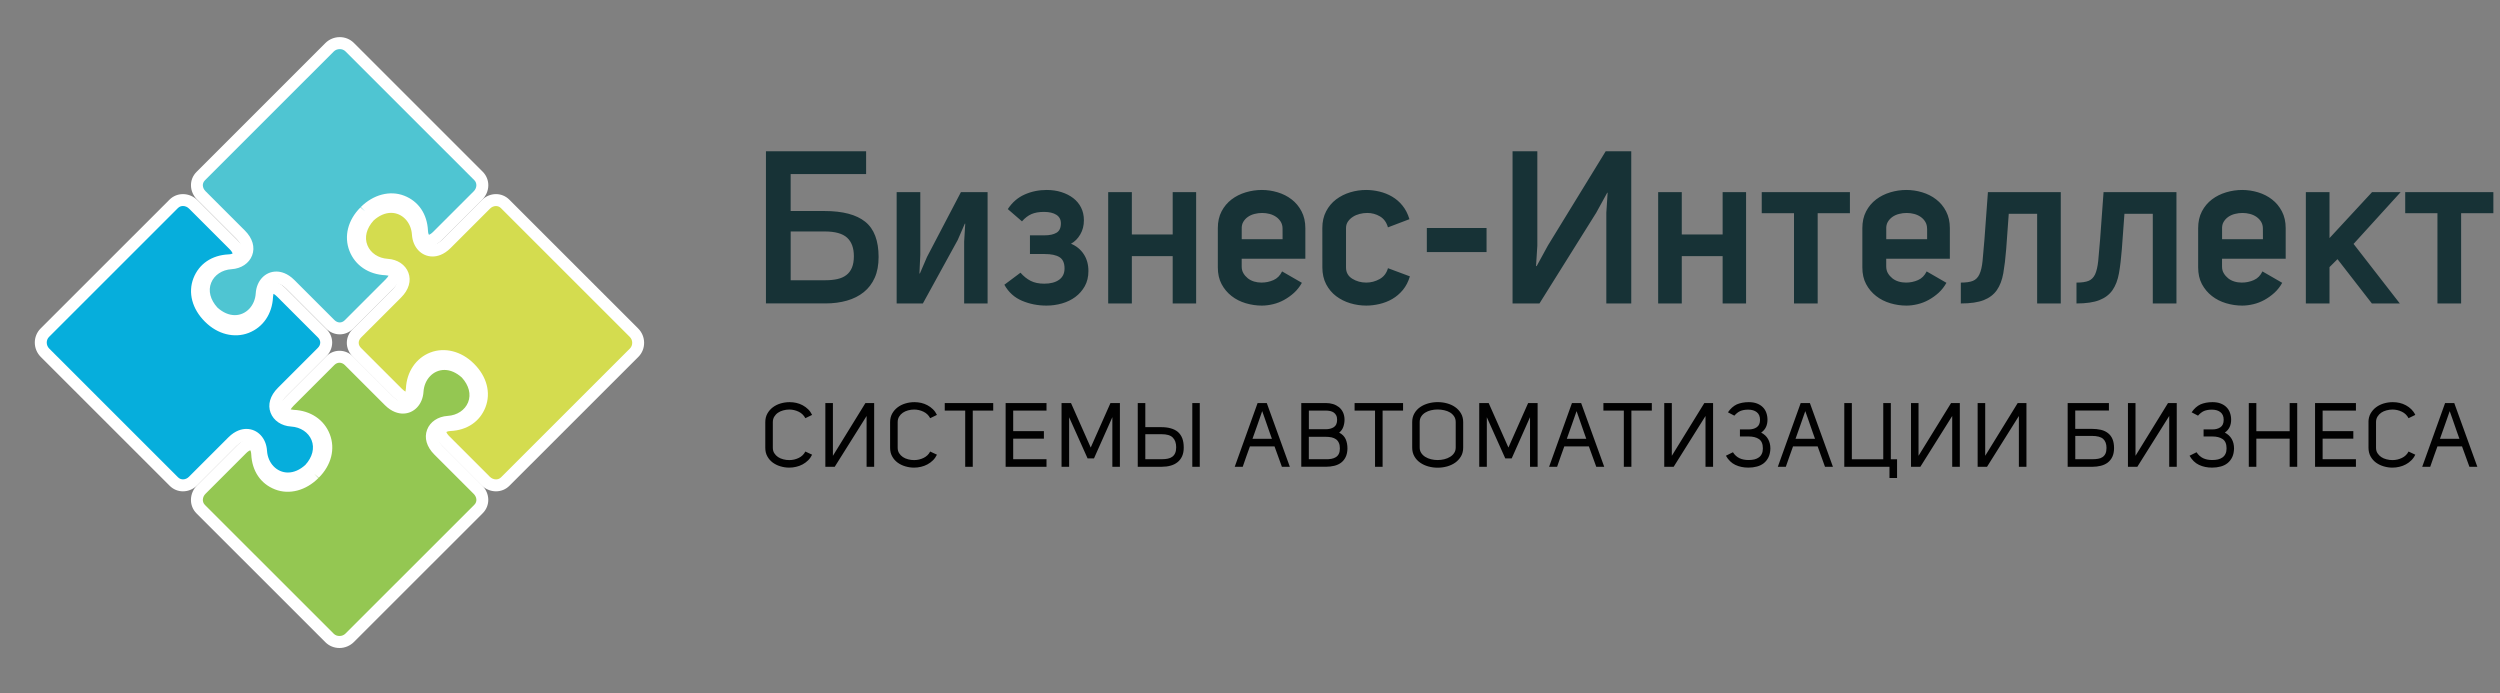
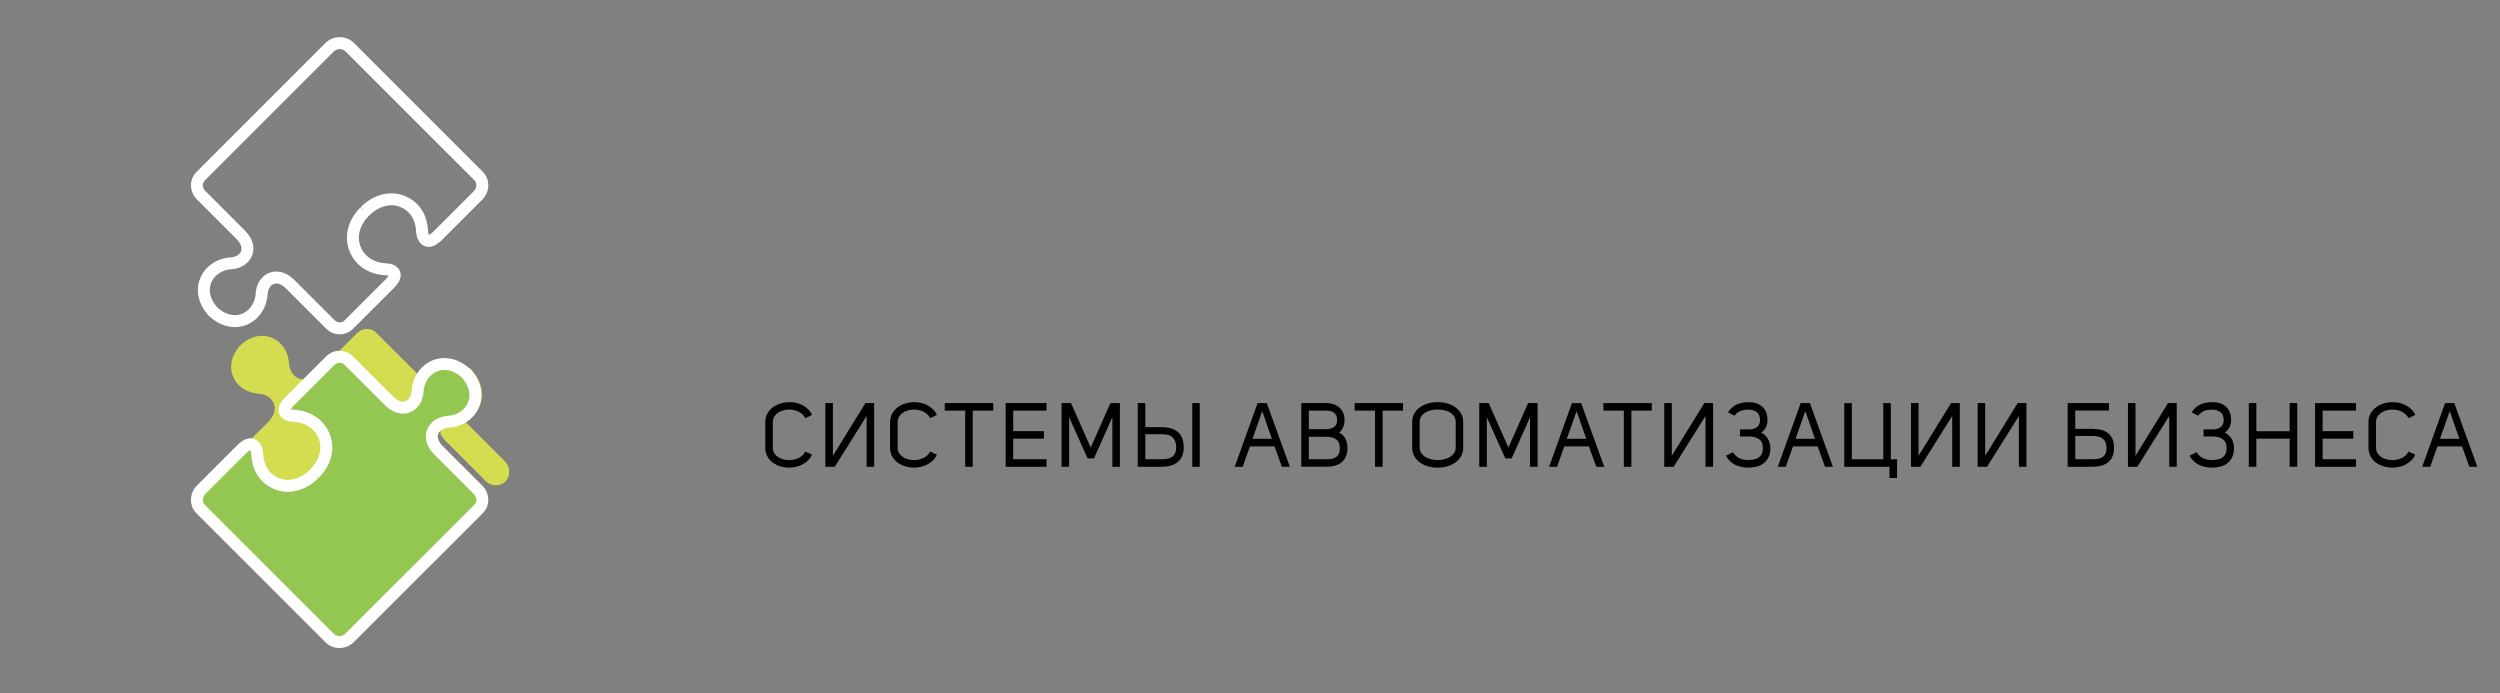
<svg xmlns="http://www.w3.org/2000/svg" width="202" height="56" viewBox="0 0 202 56">
  <rect x="0" y="0" width="202" height="56" fill="#808080" stroke="none" />
-   <path fill="#173236" d="M66.613 17.05c1.481 0 2.582.291 3.3.869.718.578 1.078 1.528 1.078 2.848 0 .648-.104 1.208-.313 1.675-.209.47-.504.857-.886 1.164-.381.307-.837.536-1.364.686-.527.15-1.103.225-1.728.225h-4.811v-12.294h8.094v1.841h-6.098v2.986h2.728zm.104 5.593c.347 0 .662-.032.947-.096.284-.063.523-.17.72-.321.198-.151.348-.35.453-.599.104-.25.156-.559.156-.929 0-.66-.182-1.158-.547-1.493-.365-.335-.97-.503-1.815-.503h-2.744v3.942l2.83-.001zm11.274-4.568h-.035l-.574 1.32-2.813 5.123h-2.12v-8.996h1.911v5.071l-.07 1.494.035.017.574-1.337 2.744-5.244h2.154v8.995h-1.894v-5l.088-1.443zm6.583-2.726c.428 0 .825.058 1.19.174.365.116.683.278.955.487.272.209.484.463.633.764.151.301.227.643.227 1.025 0 .428-.098.811-.295 1.146-.197.335-.446.585-.748.747.44.185.785.468 1.034.85.25.382.374.834.374 1.354 0 .475-.1.886-.296 1.233-.198.347-.452.637-.765.868-.312.231-.671.405-1.076.521-.407.116-.823.174-1.251.174-.706 0-1.366-.13-1.979-.391-.614-.261-1.089-.692-1.425-1.294l1.303-.973c.254.29.529.51.825.661.294.151.663.226 1.102.226.498 0 .896-.104 1.19-.313.295-.208.443-.515.443-.919 0-.44-.137-.745-.409-.912-.271-.167-.668-.251-1.189-.251h-1.197v-1.511h1.18c.406 0 .728-.069.964-.208.238-.14.356-.393.356-.764 0-.301-.122-.53-.365-.687-.243-.156-.58-.234-1.008-.234-.405 0-.744.061-1.016.182-.271.121-.524.316-.755.582l-1.146-.991c.358-.543.812-.937 1.363-1.179.55-.246 1.144-.367 1.781-.367zm6.879 5.349v3.82h-1.911v-8.996h1.911v3.421h3.3v-3.421h1.895v8.996h-1.895v-3.82h-3.3zm13.74 2.154c-.176.312-.387.581-.635.807-.25.226-.516.417-.8.573-.282.156-.582.273-.894.347-.312.075-.613.114-.905.114-.438 0-.873-.064-1.302-.191-.429-.127-.811-.321-1.146-.582-.334-.261-.605-.582-.808-.964s-.303-.834-.303-1.354v-3.162c0-.521.1-.975.303-1.362.203-.388.474-.709.808-.964.336-.255.719-.446 1.146-.574.429-.128.861-.191 1.302-.191.431 0 .854.063 1.276.191.424.127.8.319 1.131.574.33.255.598.576.799.964.204.388.307.841.307 1.362v2.467h-5.144v.625c0 .208.045.391.139.546.092.157.212.292.356.409.145.115.312.202.503.26.192.059.392.086.6.086.337 0 .657-.065.964-.199.309-.133.541-.367.703-.704l1.6.922zm-1.563-4.377c0-.208-.048-.391-.14-.547-.094-.156-.217-.29-.372-.4-.158-.109-.334-.19-.53-.242-.197-.052-.4-.078-.607-.078-.209 0-.416.026-.617.078-.203.052-.383.133-.538.242-.157.111-.282.247-.375.409-.092.162-.131.354-.12.573v.816h3.301l-.002-.851zm3.213-.035c0-.521.103-.976.306-1.363.201-.388.471-.709.806-.963.339-.255.717-.447 1.139-.574.425-.128.854-.191 1.294-.191.35 0 .706.043 1.07.13.363.087.707.223 1.023.408.318.187.602.429.842.73.244.3.429.665.558 1.093l-1.737.661c-.113-.406-.33-.702-.643-.886-.312-.185-.654-.278-1.025-.278-.209 0-.414.026-.615.078-.202.051-.387.129-.547.234-.162.104-.297.231-.4.382s-.157.324-.157.521v3.195c0 .394.169.695.504.904.337.207.712.312 1.132.312.368 0 .726-.091 1.067-.277.341-.186.571-.481.687-.886l1.771.66c-.128.428-.316.793-.564 1.095-.25.3-.533.543-.852.729-.318.185-.664.321-1.033.408-.371.087-.73.13-1.076.13-.441 0-.871-.063-1.297-.191-.422-.127-.8-.318-1.139-.573-.335-.255-.604-.575-.807-.964-.201-.388-.305-.842-.305-1.363l-.002-3.161zm13.27 1.928h-4.826v-1.945h4.826v1.945zm9.782-4.793h-.033l-.887 1.614-4.586 7.329h-2.175v-12.295h2.002v7.624l-.104 1.65h.052l.901-1.65 4.674-7.624h2.066v12.297h-2.015v-7.33l.105-1.615zm5.992 5.123v3.82h-1.908v-8.996h1.908v3.421h3.301v-3.421h1.894v8.996h-1.894v-3.82h-3.301zm9.068 3.82v-7.293h-2.607v-1.702h7.125v1.702h-2.605v7.293h-1.913zm12.316-1.666c-.174.312-.387.581-.633.807-.25.226-.517.417-.802.573-.282.156-.582.273-.894.347-.312.075-.614.114-.902.114-.439 0-.875-.064-1.303-.191-.43-.127-.812-.321-1.146-.582-.336-.261-.605-.582-.81-.964s-.304-.834-.304-1.354v-3.162c0-.521.101-.975.304-1.362.202-.388.474-.709.81-.964.335-.255.719-.446 1.146-.574s.861-.191 1.303-.191c.428 0 .854.063 1.275.191.422.127.801.319 1.129.574.332.255.598.576.799.964.203.388.305.841.305 1.362v2.467h-5.142v.625c0 .208.048.391.139.546.093.157.212.292.356.409.144.115.312.202.504.26.191.059.391.086.598.086.338 0 .658-.065.967-.199.307-.133.538-.367.703-.704l1.598.922zm-1.564-4.377c0-.208-.047-.391-.141-.547-.092-.156-.215-.29-.373-.4-.155-.109-.334-.19-.529-.242-.195-.052-.398-.078-.605-.078-.209 0-.416.026-.617.078-.203.052-.383.133-.537.242-.156.111-.281.247-.375.409-.092.162-.133.354-.121.573v.816h3.302v-.851h-.004zm6.6-1.199l-.207 2.849c-.059.752-.138 1.404-.234 1.953-.098.551-.271 1.004-.521 1.364-.25.358-.603.629-1.06.808s-1.073.27-1.851.27v-1.686c.418 0 .74-.046.975-.139.229-.093.406-.27.527-.53.123-.261.207-.619.254-1.076.045-.458.096-1.044.154-1.763l.279-3.803h5.887v8.997h-1.91v-7.243l-2.293-.001zm9.347 0l-.209 2.849c-.06.752-.135 1.404-.233 1.953-.099.551-.272 1.004-.522 1.364-.248.358-.603.629-1.06.808s-1.075.27-1.851.27v-1.686c.416 0 .74-.046.974-.139.229-.093.408-.27.531-.53.118-.261.202-.619.251-1.076.046-.458.098-1.044.154-1.763l.278-3.803h5.89v8.997h-1.912v-7.243l-2.291-.001zm12.748 5.576c-.172.312-.385.581-.633.807-.25.226-.515.417-.799.573-.283.156-.582.273-.895.347-.312.075-.614.114-.904.114-.438 0-.873-.064-1.3-.191-.431-.127-.812-.321-1.147-.582-.336-.261-.604-.582-.81-.964-.202-.382-.304-.834-.304-1.354v-3.162c0-.521.102-.975.304-1.362.204-.388.474-.709.81-.964.336-.255.719-.446 1.147-.574.427-.128.86-.191 1.3-.191.43 0 .854.063 1.278.191.421.127.799.319 1.128.574.332.255.597.576.8.964.203.388.306.841.306 1.362v2.467h-5.144v.625c0 .208.045.391.14.546.092.157.211.292.355.409.145.115.312.202.504.26.189.059.391.086.6.086.336 0 .657-.065.963-.199.31-.133.541-.367.703-.704l1.598.922zm-1.561-4.377c0-.208-.047-.391-.139-.547-.093-.156-.218-.29-.373-.4-.156-.109-.334-.19-.53-.242-.197-.052-.4-.078-.607-.078-.209 0-.414.026-.615.078-.205.052-.383.133-.539.242-.156.111-.281.247-.374.409s-.132.354-.121.573v.816h3.301l-.003-.851zm6.028 2.465l-.645.643v2.935h-1.912v-8.996h1.912v3.716l3.439-3.716h2.311l-3.806 4.186 3.735 4.81h-2.258l-2.776-3.578zm8.076 3.578v-7.293h-2.605v-1.702h7.123v1.702h-2.605v7.293h-1.913z" />
-   <path fill="#4FC5D2" d="M29.476 17.086l.015-.016c.888-.888 2.002-1.193 2.991-.81.982.381 1.564 1.267 1.616 2.41.018.373.144.679.413.774.27.098.637-.18.829-.373l3.277-3.275c.44-.439.485-1.141.044-1.582l-10.413-10.41c-.441-.44-1.174-.428-1.615.012l-10.415 10.413c-.441.441-.396 1.117.044 1.556l3.187 3.185c1.078 1.078.407 2.229-.77 2.302-1.938.121-3.04 2.195-1.456 3.917 1.722 1.584 3.801.478 3.921-1.457.073-1.177 1.223-1.844 2.3-.768l3.233 3.232c.44.44 1.083.454 1.524.013l3.297-3.297c.191-.191.472-.53.375-.795-.094-.258-.347-.341-.715-.359-1.149-.053-2.09-.668-2.476-1.662s-.104-2.117.783-3.001l.011-.009z" />
  <path fill="#fff" d="M27.451 27.016c-.409 0-.805-.169-1.113-.478l-3.233-3.232c-.262-.263-.531-.402-.777-.402-.383 0-.672.354-.703.86-.094 1.518-1.233 2.664-2.648 2.664-.731 0-1.449-.306-2.077-.884l-.028-.027c-.836-.907-1.098-2.037-.701-3.023.392-.977 1.343-1.627 2.48-1.699.396-.025.72-.22.825-.497.107-.287-.025-.645-.365-.985l-3.185-3.185c-.302-.302-.478-.692-.494-1.099-.019-.428.141-.831.448-1.138l10.413-10.413c.303-.304.726-.478 1.159-.478.432 0 .835.166 1.137.464l10.414 10.412c.621.621.602 1.616-.044 2.262l-3.276 3.275c-.2.2-.602.534-1.049.534-.099 0-.196-.017-.287-.05-.432-.156-.698-.595-.728-1.203-.043-.97-.508-1.674-1.309-1.985-.798-.31-1.734-.041-2.477.702l-.027.026c-.739.739-.992 1.669-.674 2.487.312.803 1.079 1.309 2.05 1.355.228.011.915.043 1.145.674.098.273.093.719-.486 1.301l-3.299 3.296c-.299.3-.687.466-1.091.466zm-5.124-5.075c.353 0 .892.119 1.458.684l3.233 3.232c.126.126.28.197.434.197.147 0 .292-.064.411-.184l3.297-3.297c.136-.135.204-.24.234-.3l-.257-.034c-1.363-.063-2.448-.799-2.902-1.967-.459-1.184-.126-2.498.892-3.516l.366.314-.341-.341c1.013-1.012 2.357-1.362 3.506-.917 1.16.45 1.862 1.483 1.923 2.836.009.19.054.292.079.328.064-.023.199-.103.341-.245l3.277-3.276c.265-.264.285-.662.043-.901l-10.414-10.409c-.24-.241-.689-.234-.934.012l-10.414 10.412c-.147.146-.173.308-.169.418.007.165.083.328.213.458l3.186 3.185c.62.619.832 1.349.584 2.004-.241.641-.88 1.067-1.664 1.117-.763.047-1.395.47-1.647 1.098-.257.638-.073 1.364.502 1.999.444.403.931.615 1.411.615.9 0 1.626-.757 1.689-1.762.064-1.019.763-1.76 1.663-1.76z" />
-   <path fill="#D4DC4F" d="M37.953 29.726l.016.017c.888.889 1.195 2.001.812 2.991-.384.983-1.268 1.562-2.413 1.616-.372.018-.677.146-.773.413-.098.269.18.635.374.827l3.274 3.277c.441.438 1.141.484 1.581.043l10.415-10.412c.441-.439.429-1.172-.012-1.613l-10.416-10.412c-.441-.441-1.116-.395-1.557.044l-3.186 3.186c-1.079 1.078-2.23.407-2.303-.769-.12-1.938-2.197-3.039-3.918-1.456-1.583 1.721-.479 3.798 1.458 3.92 1.176.073 1.845 1.221.766 2.3l-3.233 3.231c-.441.441-.454 1.083-.012 1.523l3.297 3.297c.192.192.531.474.796.376.259-.092.343-.347.359-.715.055-1.148.669-2.089 1.663-2.476.994-.385 2.116-.103 3.002.782l.01.01z" />
-   <path fill="#fff" d="M40.077 39.7c-.433 0-.86-.179-1.176-.494l-3.275-3.278c-.215-.212-.691-.772-.485-1.332.157-.432.596-.7 1.204-.728.969-.046 1.675-.512 1.985-1.311.311-.8.048-1.726-.703-2.475l-.021-.025c-.736-.735-1.68-.992-2.491-.677-.804.313-1.31 1.08-1.355 2.049-.01.226-.041.916-.675 1.145-.382.141-.837-.021-1.3-.485l-3.297-3.296c-.299-.301-.465-.687-.465-1.09 0-.409.169-.805.478-1.114l3.233-3.231c.34-.341.473-.699.366-.985-.105-.275-.428-.471-.822-.495-1.139-.072-2.09-.723-2.482-1.7-.397-.986-.135-2.117.699-3.025l.028-.027c.629-.578 1.348-.884 2.078-.884 1.414 0 2.552 1.146 2.645 2.664.031.498.329.86.707.86.246 0 .514-.138.777-.402l3.186-3.186c.318-.318.73-.494 1.16-.494.404 0 .785.159 1.075.447l10.416 10.414c.303.304.473.708.478 1.141.004.438-.161.848-.466 1.152l-10.416 10.411c-.29.292-.676.451-1.086.451zm-4.015-4.792c.024.066.102.202.244.341l3.275 3.276c.135.134.316.21.496.21.108 0 .267-.027.405-.164l10.416-10.411c.12-.121.186-.285.185-.463-.001-.182-.071-.348-.196-.473l-10.416-10.412c-.237-.236-.622-.21-.876.045l-3.186 3.185c-.565.565-1.104.683-1.458.683-.901 0-1.602-.741-1.666-1.763-.063-1.003-.787-1.762-1.685-1.762-.479 0-.968.213-1.412.616-.576.634-.759 1.362-.501 2 .253.63.886 1.051 1.65 1.099.783.049 1.42.477 1.66 1.116.249.654.036 1.385-.584 2.004l-3.233 3.233c-.127.126-.197.281-.197.432 0 .148.064.291.183.41l3.298 3.297c.137.136.24.204.298.237l.036-.258c.062-1.345.816-2.454 1.968-2.902 1.161-.45 2.515-.108 3.516.89l.026.025c1.027 1.026 1.372 2.338.919 3.505-.451 1.159-1.486 1.862-2.839 1.923-.186.012-.288.055-.326.081z" />
-   <path fill="#06AEDC" d="M16.906 25.655l-.016-.016c-.888-.887-1.194-2.001-.81-2.991.382-.983 1.268-1.563 2.411-1.617.373-.017.679-.144.775-.411.098-.27-.181-.637-.373-.829l-3.276-3.275c-.441-.439-1.14-.485-1.581-.044l-10.415 10.413c-.441.44-.428 1.172.013 1.613l10.415 10.411c.441.441 1.117.396 1.557-.044l3.186-3.186c1.08-1.077 2.23-.405 2.303.77.121 1.938 2.196 3.037 3.917 1.455 1.583-1.72.479-3.798-1.457-3.918-1.176-.076-1.845-1.222-.767-2.302l3.233-3.231c.44-.441.455-1.083.013-1.524l-3.297-3.295c-.192-.192-.53-.472-.795-.375-.257.093-.342.348-.36.715-.054 1.149-.667 2.089-1.661 2.476-.994.386-2.118.101-3.002-.783l-.013-.012z" />
-   <path fill="#fff" d="M14.785 39.7c-.404 0-.787-.159-1.077-.451l-10.415-10.411c-.636-.638-.642-1.666-.013-2.295l10.416-10.412c.29-.289.676-.447 1.086-.447.432 0 .862.18 1.176.493l3.276 3.275c.214.214.688.772.486 1.333-.158.435-.598.701-1.206.729-.969.045-1.673.51-1.985 1.31-.31.8-.048 1.726.702 2.476l-.313.366.341-.339c.732.73 1.677.989 2.488.674.802-.312 1.309-1.079 1.354-2.05.012-.226.044-.914.675-1.145.39-.139.838.025 1.302.487l3.296 3.297c.306.305.47.698.466 1.106-.005.404-.174.793-.478 1.098l-3.232 3.232c-.34.34-.473.697-.366.982.104.275.427.472.822.495 1.137.072 2.088.724 2.481 1.701.397.986.135 2.117-.701 3.024l-.027.028c-.628.579-1.348.884-2.077.884-1.414 0-2.551-1.146-2.646-2.664-.031-.499-.328-.859-.705-.859-.245 0-.515.139-.776.4l-3.187 3.187c-.321.319-.734.496-1.163.496zm-.002-23.055c-.109 0-.268.028-.407.167l-10.415 10.412c-.25.25-.244.678.013.936l10.415 10.41c.237.238.622.21.876-.045l3.187-3.185c.565-.566 1.104-.683 1.457-.683.901 0 1.603.739 1.666 1.761.062 1.005.787 1.762 1.687 1.762.479 0 .968-.213 1.41-.615.576-.634.759-1.361.503-2.002-.254-.627-.886-1.05-1.65-1.098-.784-.048-1.419-.476-1.662-1.117-.248-.652-.034-1.384.585-2.004l3.232-3.232c.127-.127.195-.273.196-.428.001-.149-.061-.293-.184-.415l-3.296-3.296c-.136-.137-.24-.205-.3-.234l-.035.257c-.063 1.362-.798 2.447-1.966 2.902-1.165.452-2.518.108-3.518-.89l-.027-.026c-1.028-1.028-1.371-2.337-.918-3.504.452-1.16 1.486-1.861 2.838-1.923.189-.008.291-.052.33-.078-.026-.067-.104-.201-.245-.342l-3.275-3.274c-.138-.14-.318-.216-.497-.216z" />
+   <path fill="#D4DC4F" d="M37.953 29.726l.016.017c.888.889 1.195 2.001.812 2.991-.384.983-1.268 1.562-2.413 1.616-.372.018-.677.146-.773.413-.098.269.18.635.374.827l3.274 3.277c.441.438 1.141.484 1.581.043c.441-.439.429-1.172-.012-1.613l-10.416-10.412c-.441-.441-1.116-.395-1.557.044l-3.186 3.186c-1.079 1.078-2.23.407-2.303-.769-.12-1.938-2.197-3.039-3.918-1.456-1.583 1.721-.479 3.798 1.458 3.92 1.176.073 1.845 1.221.766 2.3l-3.233 3.231c-.441.441-.454 1.083-.012 1.523l3.297 3.297c.192.192.531.474.796.376.259-.092.343-.347.359-.715.055-1.148.669-2.089 1.663-2.476.994-.385 2.116-.103 3.002.782l.01.01z" />
  <path fill="#94C752" d="M25.403 38.271l-.016.014c-.887.888-2.001 1.194-2.99.813-.983-.385-1.563-1.268-1.616-2.413-.017-.372-.144-.676-.413-.775-.27-.098-.637.182-.83.374l-3.276 3.274c-.441.442-.486 1.142-.046 1.584l10.416 10.41c.44.44 1.174.428 1.614-.012l10.415-10.412c.441-.441.396-1.117-.044-1.559l-3.187-3.184c-1.077-1.078-.407-2.229.77-2.305 1.938-.119 3.04-2.192 1.457-3.914-1.721-1.584-3.8-.479-3.92 1.457-.073 1.176-1.222 1.845-2.301.768l-3.231-3.232c-.441-.441-1.084-.454-1.524-.014l-3.298 3.296c-.191.193-.471.531-.375.795.093.257.346.343.715.36 1.149.055 2.091.667 2.477 1.661.386.993.102 2.114-.782 3.001l-.015.013z" />
  <path fill="#fff" d="M27.426 52.358c-.431 0-.833-.166-1.134-.466l-10.415-10.411c-.306-.308-.466-.716-.447-1.151.016-.415.192-.811.495-1.113l3.274-3.273c.202-.201.604-.534 1.049-.534.1 0 .196.016.286.048.434.16.699.6.728 1.204.044.971.509 1.676 1.309 1.985.797.311 1.734.042 2.478-.7l.026-.026c.741-.74.991-1.67.674-2.488-.312-.8-1.078-1.308-2.05-1.354-.227-.011-.915-.042-1.144-.676-.099-.272-.094-.719.487-1.3l3.298-3.294c.3-.301.687-.467 1.091-.467.409 0 .805.169 1.114.479l3.233 3.231c.263.262.532.402.777.402.383 0 .672-.354.703-.858.094-1.521 1.233-2.664 2.647-2.664.732 0 1.45.304 2.078.881l.029.03c.835.907 1.097 2.037.701 3.023-.393.976-1.343 1.628-2.48 1.698-.397.023-.72.223-.824.498-.108.287.024.645.364.981l3.187 3.185c.64.643.659 1.626.045 2.239l-10.416 10.413c-.305.302-.728.478-1.163.478zm-7.206-15.98c-.064.025-.199.103-.341.247l-3.275 3.275c-.13.128-.205.295-.213.468-.004.115.021.285.168.432l10.415 10.412c.24.24.688.233.933-.013l10.416-10.41c.274-.274.185-.649-.044-.879l-3.186-3.184c-.62-.619-.832-1.347-.584-2.004.242-.642.88-1.067 1.664-1.118.763-.047 1.395-.469 1.649-1.097.255-.638.073-1.363-.504-2-.443-.401-.931-.616-1.411-.616-.9 0-1.625.759-1.689 1.766-.063 1.018-.762 1.76-1.663 1.76-.353 0-.892-.119-1.458-.684l-3.234-3.233c-.25-.249-.599-.257-.844-.013l-3.297 3.296c-.137.138-.205.239-.235.298l.256.035c1.364.064 2.449.8 2.903 1.969.46 1.185.127 2.497-.891 3.516l-.367-.316.34.34c-1.012 1.016-2.357 1.367-3.505.92-1.16-.45-1.86-1.482-1.923-2.837-.009-.191-.053-.29-.08-.33z" />
  <path fill="#010101" d="M61.835 34.119c0-.266.055-.499.167-.7.111-.199.259-.37.443-.509.185-.139.394-.241.629-.312.235-.068.477-.104.724-.104.185 0 .367.02.549.061.183.043.354.107.514.194.159.087.305.194.437.323.131.129.237.279.32.453l-.546.265c-.122-.233-.303-.41-.542-.524-.24-.115-.492-.174-.753-.174-.166 0-.328.021-.488.065-.161.044-.302.104-.426.19-.124.084-.224.191-.302.318-.078.129-.117.277-.117.441v2.072c0 .172.039.317.117.439.078.124.178.227.302.311s.265.144.426.185c.16.044.322.062.488.062.266 0 .52-.058.76-.174.239-.117.417-.288.535-.517l.546.255c-.083.172-.19.327-.324.457-.134.131-.282.241-.443.327-.163.086-.337.154-.521.195-.184.043-.369.067-.553.067-.243 0-.481-.034-.713-.104-.232-.066-.44-.17-.622-.301-.182-.135-.329-.301-.44-.503-.113-.198-.167-.435-.167-.702v-2.056zm4.853 3.598v-5.15h.611v4.262l2.627-4.262h.706v5.15h-.611v-4.104l-2.576 4.104h-.757zm5.232-3.598c0-.266.055-.499.167-.7.111-.199.26-.37.444-.509s.394-.241.63-.312c.234-.068.476-.104.723-.104.185 0 .368.02.55.061.182.043.353.107.512.194.161.087.307.194.438.323s.237.279.32.453l-.546.265c-.121-.233-.302-.41-.542-.524-.24-.115-.492-.174-.753-.174-.164 0-.327.021-.487.065s-.302.104-.426.19c-.124.084-.225.191-.302.318-.078.129-.116.277-.116.441v2.072c0 .172.038.317.116.439.077.124.178.227.302.311s.266.144.426.185c.16.044.323.062.487.062.267 0 .521-.058.76-.174.24-.117.419-.288.535-.517l.546.255c-.083.172-.19.327-.324.457-.134.131-.281.241-.444.327-.162.086-.335.154-.52.195-.185.043-.369.067-.554.067-.243 0-.479-.034-.713-.104-.232-.066-.439-.17-.622-.301-.182-.135-.329-.301-.44-.503-.112-.198-.167-.435-.167-.702v-2.056zm6.679-.943v4.539h-.611v-4.539h-1.652v-.609h3.916v.609h-1.653zm3.267 1.658h2.481v.611h-2.481v1.656h2.692v.614h-3.303v-5.149h3.303v.61h-2.692v1.658zm4.519 2.883h-.612v-5.15h.764l1.593 3.594 1.595-3.594h.763v5.15h-.61v-4.009l-1.484 3.331h-.517l-1.491-3.325v4.003h-.001zm5.545 0v-5.15h.611v1.947h1.294c.282 0 .533.031.757.094.225.062.412.153.572.285.156.133.275.301.359.508.082.211.123.463.123.76 0 .277-.044.513-.135.708-.09.194-.215.358-.374.481-.16.127-.349.221-.565.277-.215.059-.449.088-.701.088h-1.941v.002zm.611-2.635v2.021h1.359c.164 0 .315-.013.455-.043.138-.026.259-.078.359-.151.103-.073.182-.171.237-.296.055-.123.084-.277.084-.467 0-.342-.09-.604-.271-.787-.18-.187-.484-.276-.916-.276l-1.307-.001zm4.4-2.516h-.604v5.149h.604v-5.149zm7.277 5.151h-.641l-.597-1.65h-1.986l-.295.822-.287.828h-.647l1.848-5.15h.742l1.863 5.15zm-1.448-2.263l-.203-.568-.187-.54-.188-.543-.207-.583-.385 1.109-.399 1.125h1.569zm5.867-1.536c0 .201-.035.396-.101.58-.065.182-.177.334-.33.459.247.127.421.301.521.521s.146.475.146.762c-.004.271-.053.502-.145.689-.092.189-.217.34-.371.457s-.34.2-.553.252c-.214.051-.443.077-.691.077h-1.971v-5.149h1.979c.208 0 .402.026.586.082.182.057.341.142.48.25.138.115.246.252.326.42.081.172.123.371.124.6zm-1.516.764c.262 0 .479-.056.654-.17.176-.115.263-.312.263-.594 0-.139-.022-.258-.073-.354-.048-.096-.111-.17-.195-.229-.084-.058-.18-.099-.289-.123-.114-.022-.232-.036-.358-.036h-1.367v1.506h1.365zm0 2.422c.165.006.316-.004.459-.031.141-.026.263-.073.363-.139.102-.065.181-.154.236-.27.055-.115.082-.256.082-.432s-.025-.323-.08-.443c-.054-.123-.129-.221-.229-.293-.098-.071-.219-.125-.359-.157-.142-.03-.298-.045-.473-.045h-1.367v1.81h1.368zm4.593-3.928v4.539h-.612v-4.539h-1.651v-.609h3.916v.609h-1.653zm2.391.931c0-.269.06-.504.177-.707.114-.2.27-.371.465-.504.194-.136.414-.233.66-.304.249-.067.501-.101.758-.101s.51.033.757.101c.248.069.467.168.658.304.191.133.346.304.466.504.119.205.179.438.179.707v2.06c0 .272-.06.507-.179.708-.12.202-.274.37-.466.507-.191.136-.41.235-.658.306-.247.066-.5.102-.757.102s-.509-.034-.758-.102c-.246-.069-.466-.17-.66-.306-.195-.137-.351-.305-.465-.507-.117-.201-.177-.436-.177-.708v-2.06zm.606 2.052c0 .17.04.317.124.442.082.127.19.23.326.315.137.086.292.149.466.192s.354.064.538.064c.179 0 .356-.021.53-.064.177-.043.332-.106.469-.192.141-.085.25-.188.332-.315.084-.125.125-.272.125-.442v-2.052c0-.181-.042-.334-.129-.463-.085-.129-.193-.234-.33-.317-.137-.081-.293-.142-.469-.181s-.356-.059-.535-.059c-.186 0-.363.021-.535.062-.173.041-.325.104-.463.188-.137.086-.246.189-.326.317-.083.127-.124.274-.124.45l.001 2.055zm5.421 1.558h-.61v-5.15h.763l1.595 3.594 1.594-3.594h.766v5.15h-.614v-4.009l-1.481 3.331h-.519l-1.49-3.325v4.003h-.004zm9.489 0h-.643l-.598-1.65h-1.984l-.295.822-.287.828h-.647l1.847-5.15h.742l1.865 5.15zm-1.451-2.263l-.201-.568-.188-.54-.188-.543-.206-.583-.388 1.109-.399 1.125h1.57zm3.646-2.278v4.539h-.611v-4.539h-1.65v-.609h3.912v.609h-1.651zm2.655 4.541v-5.15h.612v4.262l2.627-4.262h.706v5.15h-.611v-4.104l-2.574 4.104h-.76zm6.826-5.224c.252 0 .475.037.663.108.188.072.347.172.474.299.125.125.221.274.283.451.062.174.094.361.094.565 0 .455-.168.802-.51 1.039.248.127.434.301.559.522.123.22.186.474.186.761-.005.271-.057.504-.15.7-.095.197-.221.357-.377.484-.158.124-.345.219-.557.274-.215.058-.443.088-.691.088-.393 0-.746-.073-1.059-.222-.314-.149-.564-.396-.76-.739l.568-.282c.14.219.313.378.524.48.211.102.461.149.747.149.164 0 .316-.016.456-.048.144-.035.264-.089.364-.162.104-.072.184-.17.24-.29.06-.121.088-.268.088-.442 0-.354-.104-.604-.312-.748-.209-.143-.486-.213-.836-.213h-.705v-.57h.705c.261 0 .48-.055.652-.176.176-.119.266-.318.266-.601 0-.276-.089-.481-.266-.618-.172-.136-.402-.203-.689-.203-.262 0-.477.041-.646.115-.17.078-.326.201-.473.371l-.518-.27c.203-.299.445-.512.719-.642.277-.116.6-.18.961-.18zm6.803 5.224h-.64l-.595-1.65h-1.988l-.294.822-.289.828h-.646l1.848-5.15h.742l1.862 5.15zm-1.448-2.263l-.202-.568-.188-.54-.188-.543-.208-.583-.388 1.109-.398 1.125h1.572zm2.977-2.888v4.543h2.538v-4.543h.612v4.543h.503v1.516h-.613v-.908h-3.651v-5.15h.611v-.001zm4.78 5.151v-5.15h.608v4.262l2.629-4.262h.707v5.15h-.615v-4.104l-2.574 4.104h-.755zm5.384 0v-5.15h.611v4.262l2.625-4.262h.707v5.15h-.611v-4.104l-2.574 4.104h-.758zm10.607-5.151v.608h-2.721v1.478h1.323c.282 0 .535.027.756.078.226.055.415.146.572.271.157.122.278.281.36.479.082.193.125.438.125.723 0 .277-.047.512-.135.699-.091.195-.217.35-.375.473-.158.121-.351.208-.563.261-.216.054-.45.082-.704.082h-1.971v-5.149h3.332v-.003zm-2.718 2.655v1.883h1.389c.166 0 .316-.011.455-.035.139-.022.26-.069.359-.137.102-.07.182-.164.236-.281.056-.118.083-.271.083-.461 0-.32-.091-.562-.269-.726-.181-.162-.484-.243-.918-.243h-1.335zm4.256 2.496v-5.15h.61v4.262l2.627-4.262h.706v5.15h-.609v-4.104l-2.576 4.104h-.758zm6.826-5.224c.252 0 .475.037.661.108.188.072.347.172.472.299.127.125.222.274.283.451.063.174.096.361.096.565 0 .455-.17.802-.51 1.039.248.127.435.301.56.522.124.22.184.474.184.761-.006.271-.054.504-.147.7-.096.197-.221.357-.379.484-.157.124-.342.219-.557.274-.214.058-.443.088-.689.088-.395 0-.747-.073-1.06-.222-.313-.149-.565-.396-.762-.739l.565-.282c.143.219.319.378.528.48.212.103.462.149.747.149.165 0 .317-.016.458-.048.142-.035.263-.089.363-.162.103-.072.185-.17.241-.29.06-.121.088-.268.088-.442 0-.354-.104-.604-.313-.748-.208-.143-.487-.213-.837-.213h-.706v-.57h.706c.262 0 .48-.055.654-.176.175-.119.264-.318.264-.601 0-.276-.089-.481-.264-.618-.174-.136-.404-.203-.691-.203-.262 0-.478.041-.648.115-.168.078-.324.201-.471.371l-.517-.27c.203-.299.442-.512.719-.642.276-.116.596-.18.962-.18zm3.548 5.224h-.61v-5.15h.61v2.275h2.692v-2.275h.611v5.15h-.611v-2.271h-2.692v2.271zm5.356-2.883h2.48v.611h-2.48v1.656h2.691v.614h-3.303v-5.149h3.303v.61h-2.691v1.658zm3.703-.715c0-.266.057-.499.167-.7.112-.199.26-.37.444-.509s.395-.241.629-.312c.234-.068.479-.104.727-.104.184 0 .366.02.549.061.182.043.354.107.512.194.16.087.307.194.438.323.13.129.238.279.318.453l-.545.265c-.121-.233-.301-.41-.541-.524-.24-.115-.492-.174-.754-.174-.164 0-.326.021-.486.065s-.305.104-.428.19c-.121.084-.224.191-.301.318-.078.129-.117.277-.117.441v2.072c0 .172.039.317.117.439.077.124.18.227.301.311.123.084.268.144.428.185.16.044.322.062.486.062.266 0 .521-.058.762-.174.24-.117.418-.288.533-.517l.545.255c-.08.172-.188.327-.323.457-.132.131-.279.241-.442.327-.162.086-.334.154-.521.195-.185.043-.367.067-.554.067-.24 0-.478-.034-.713-.104-.232-.066-.438-.17-.621-.301-.183-.135-.328-.301-.44-.503-.11-.198-.167-.435-.167-.702v-2.059h-.003v.003zm8.798 3.598h-.64l-.598-1.65h-1.986l-.295.822-.289.828h-.646l1.849-5.15h.74l1.865 5.15zm-1.448-2.263l-.203-.568-.187-.54-.188-.543-.207-.583-.388 1.109-.399 1.125h1.572z" />
</svg>